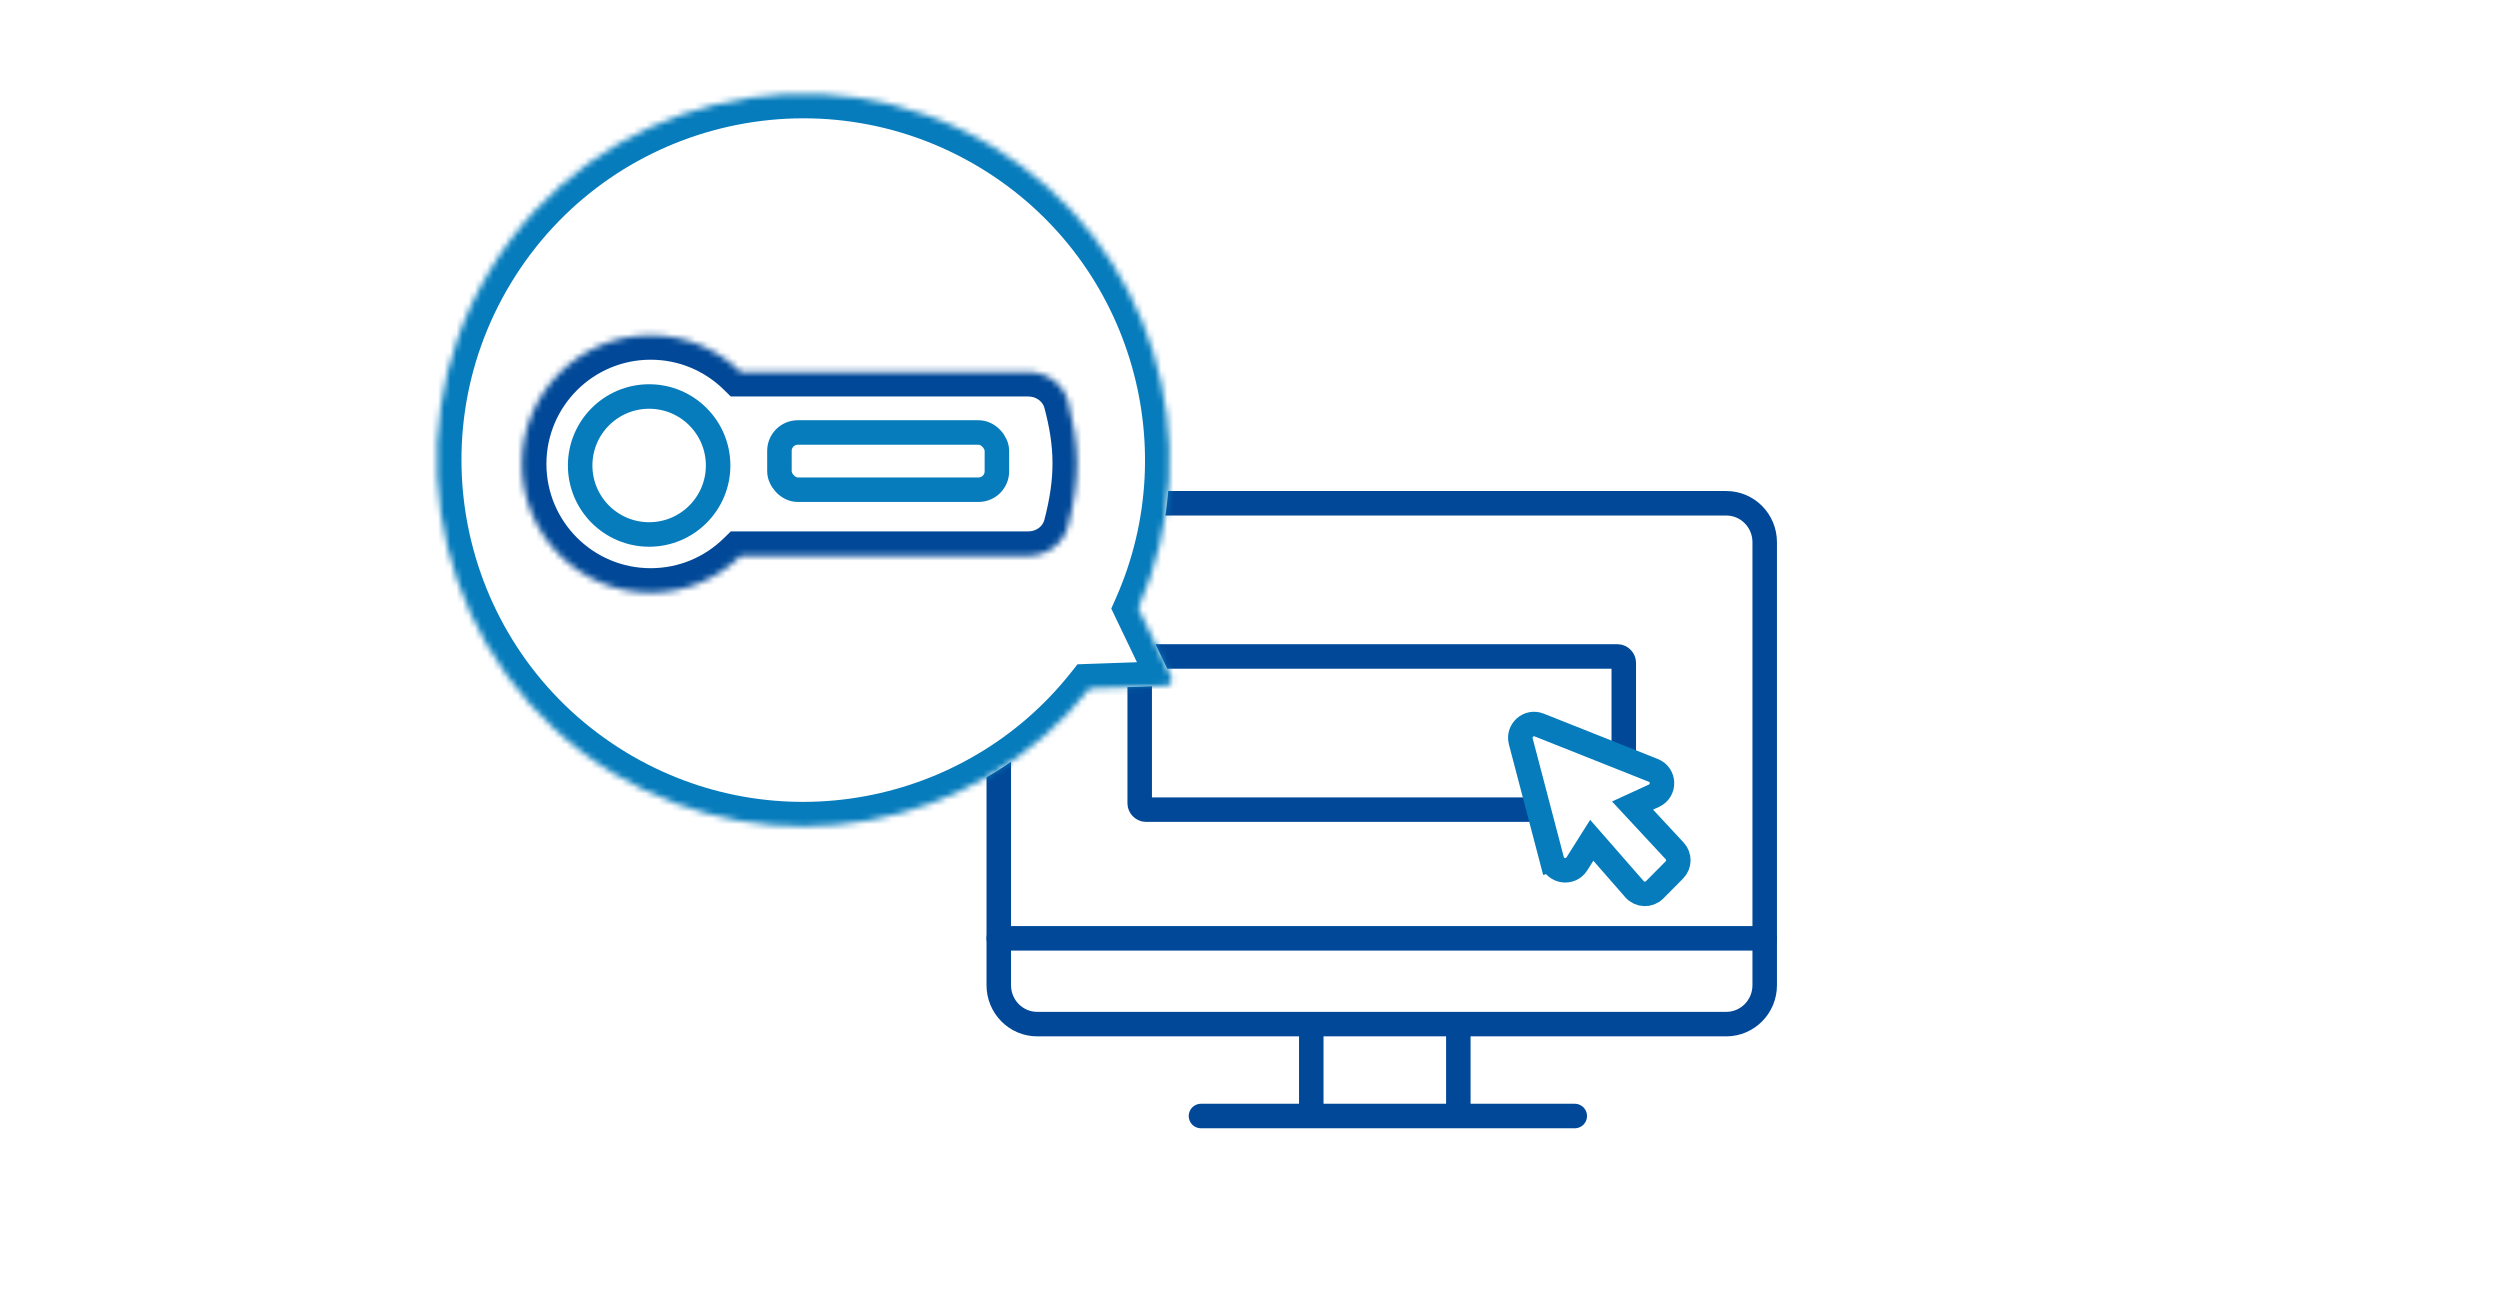
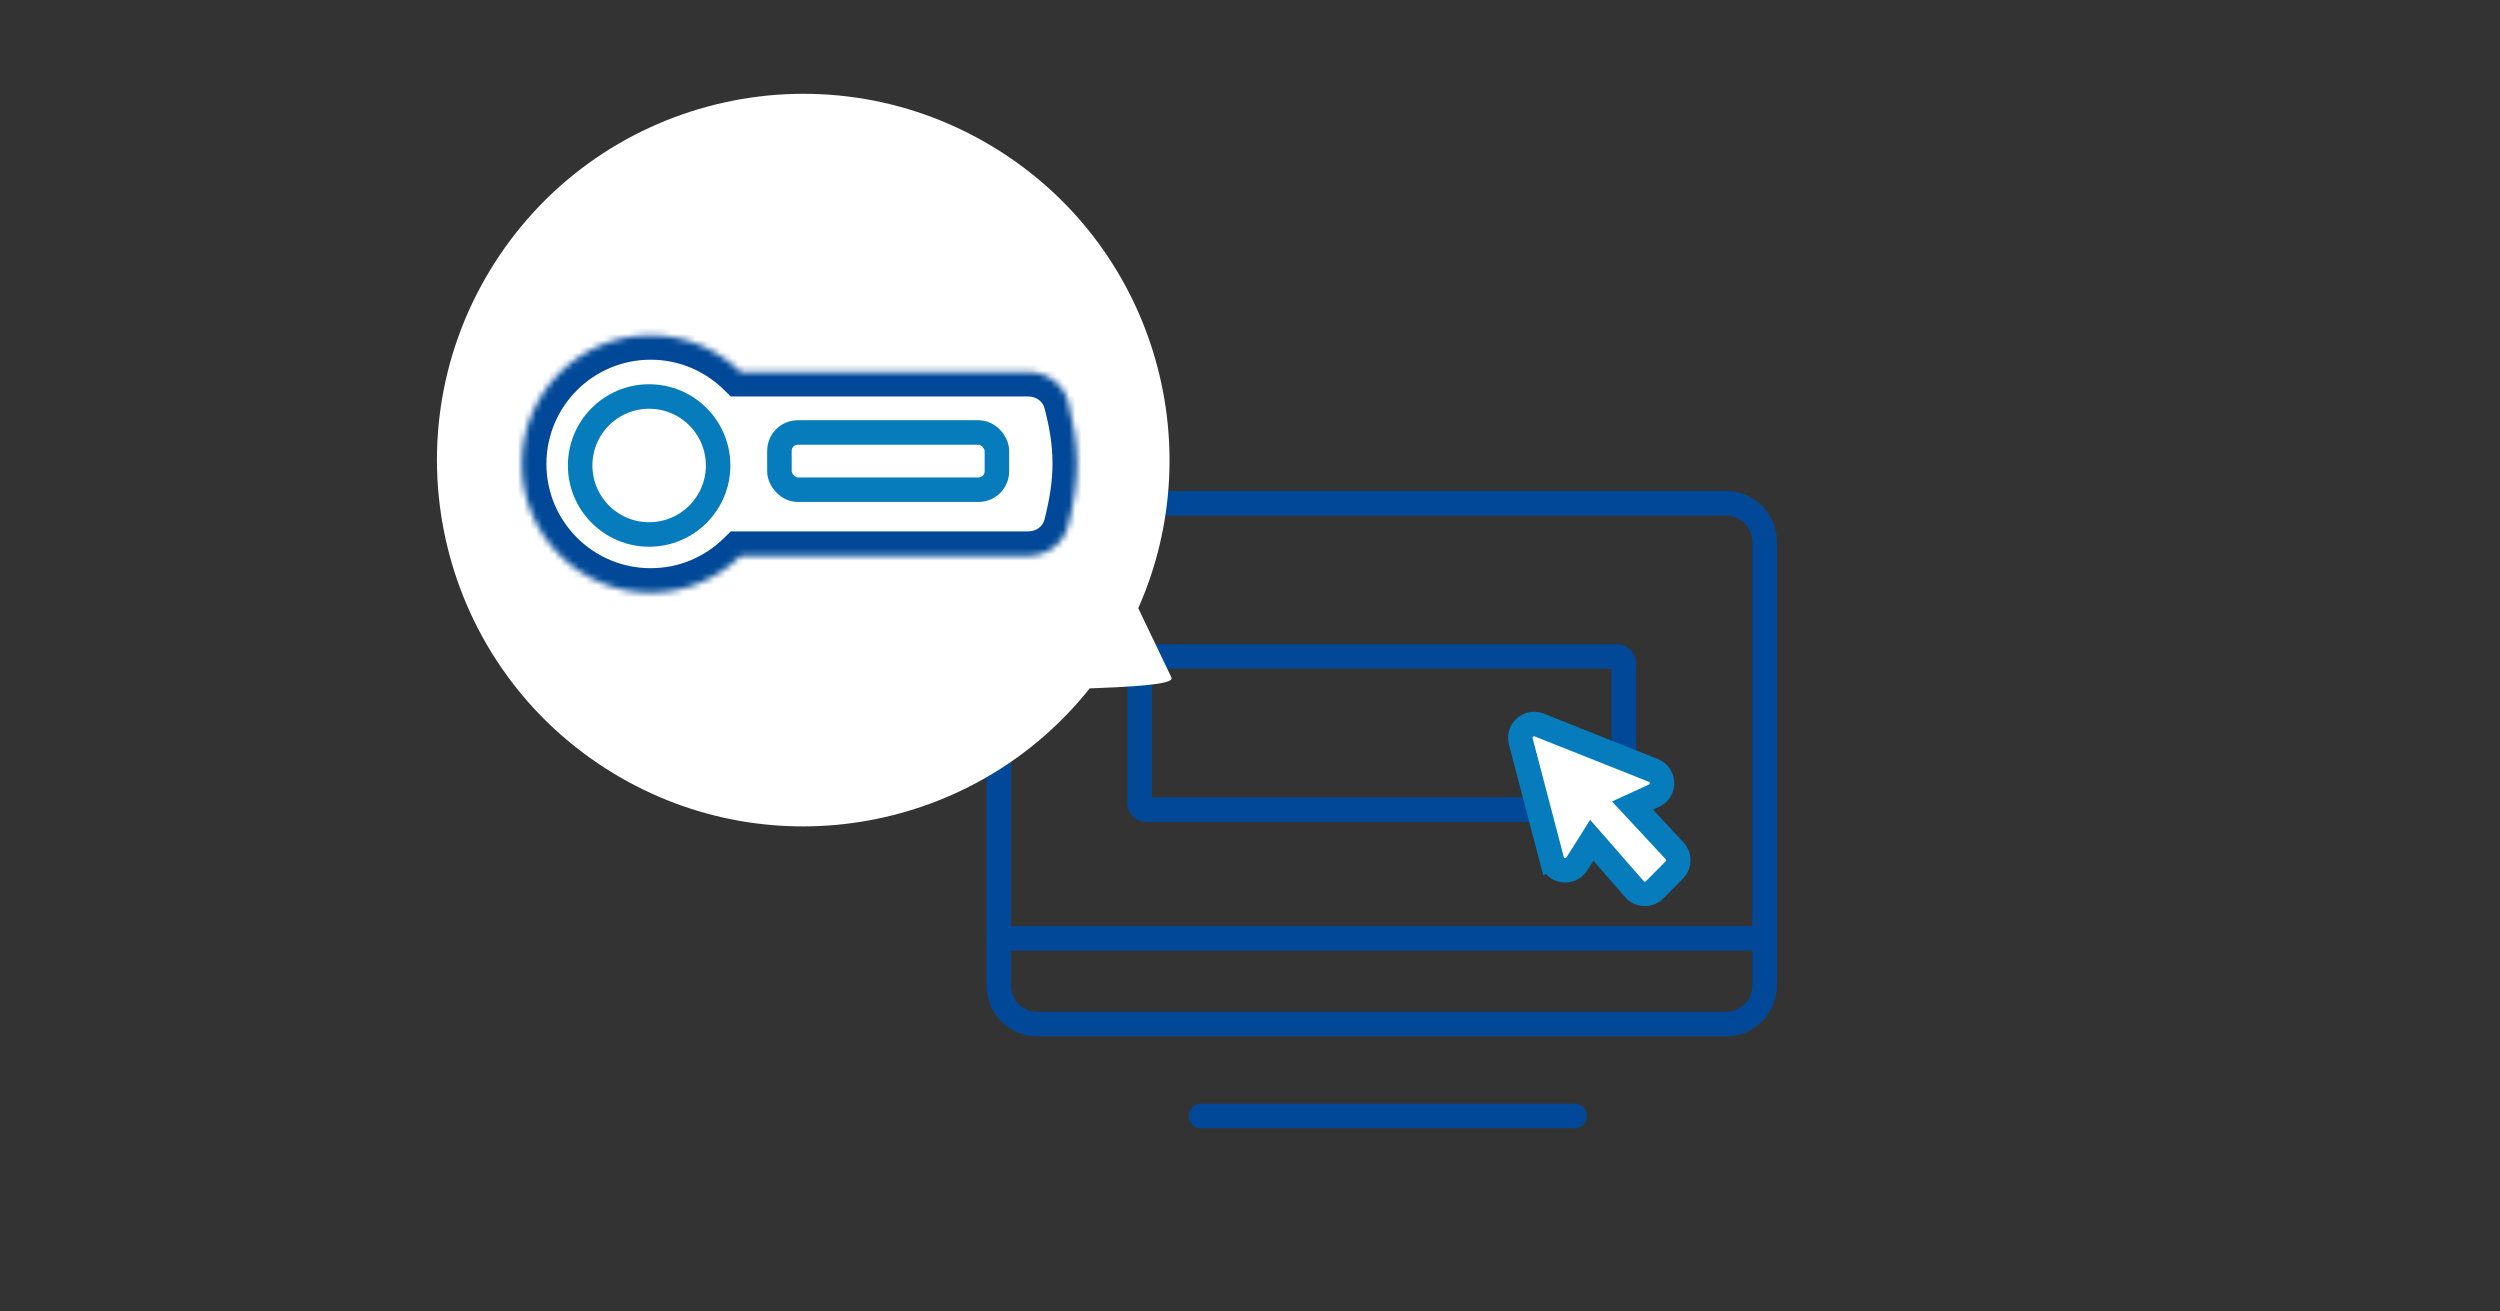
<svg xmlns="http://www.w3.org/2000/svg" width="408" height="214" viewBox="0 0 408 214" fill="none">
  <rect x="0" y="0" width="408" height="214" fill="#333333" stroke="none" />
  <g clip-path="url(#clip0_5821_68)">
-     <rect width="408" height="214" fill="white" />
    <path d="M281.728 82.134H169.272C165.808 82.134 163 84.977 163 88.484V160.784C163 164.291 165.808 167.134 169.272 167.134H281.728C285.192 167.134 288 164.291 288 160.784V88.484C288 84.977 285.192 82.134 281.728 82.134Z" stroke="#014998" stroke-width="4" stroke-linecap="round" stroke-linejoin="round" />
    <rect x="186" y="107.134" width="79" height="25" rx="1" stroke="#014998" stroke-width="4" />
    <mask id="path-3-inside-1_5821_68" fill="white">
      <path fill-rule="evenodd" clip-rule="evenodd" d="M185.762 99.259C197.779 72.168 188.072 39.723 162.054 23.964C133.818 6.863 97.066 15.889 79.965 44.124C62.863 72.36 71.889 109.112 100.125 126.214C126.143 141.972 159.393 135.545 177.835 112.346L190.272 111.913C190.993 111.887 191.451 111.131 191.139 110.481L185.762 99.259Z" />
    </mask>
-     <path fill-rule="evenodd" clip-rule="evenodd" d="M185.762 99.259C197.779 72.168 188.072 39.723 162.054 23.964C133.818 6.863 97.066 15.889 79.965 44.124C62.863 72.36 71.889 109.112 100.125 126.214C126.143 141.972 159.393 135.545 177.835 112.346L190.272 111.913C190.993 111.887 191.451 111.131 191.139 110.481L185.762 99.259Z" fill="white" />
-     <path d="M185.762 99.259L182.106 97.637L181.358 99.323L182.155 100.987L185.762 99.259ZM177.835 112.346L177.696 108.348L175.852 108.413L174.704 109.857L177.835 112.346ZM190.272 111.913L190.411 115.91L190.411 115.91L190.272 111.913ZM191.139 110.481L187.532 112.209L191.139 110.481ZM159.981 27.386C184.256 42.088 193.317 72.363 182.106 97.637L189.418 100.88C202.241 71.973 191.888 37.358 164.126 20.543L159.981 27.386ZM83.386 46.197C99.343 19.851 133.636 11.429 159.981 27.386L164.126 20.543C134.001 2.297 94.789 11.927 76.543 42.052L83.386 46.197ZM102.197 122.792C75.851 106.835 67.429 72.542 83.386 46.197L76.543 42.052C58.297 72.177 67.927 111.389 98.052 129.635L102.197 122.792ZM174.704 109.857C157.499 131.5 126.471 137.494 102.197 122.792L98.052 129.635C125.814 146.45 161.288 139.59 180.967 114.835L174.704 109.857ZM190.133 107.915L177.696 108.348L177.975 116.344L190.411 115.91L190.133 107.915ZM187.532 112.209C186.597 110.259 187.971 107.99 190.133 107.915L190.411 115.91C194.014 115.785 196.304 112.004 194.746 108.753L187.532 112.209ZM182.155 100.987L187.532 112.209L194.746 108.753L189.369 97.53L182.155 100.987Z" fill="#067CBC" mask="url(#path-3-inside-1_5821_68)" />
+     <path fill-rule="evenodd" clip-rule="evenodd" d="M185.762 99.259C197.779 72.168 188.072 39.723 162.054 23.964C133.818 6.863 97.066 15.889 79.965 44.124C62.863 72.36 71.889 109.112 100.125 126.214C126.143 141.972 159.393 135.545 177.835 112.346C190.993 111.887 191.451 111.131 191.139 110.481L185.762 99.259Z" fill="white" />
    <path d="M163 153.134H288" stroke="#014998" stroke-width="4" stroke-linecap="round" stroke-linejoin="round" />
-     <path d="M214 169.134V181.134" stroke="#014998" stroke-width="4" stroke-linecap="round" stroke-linejoin="round" />
-     <path d="M238 169.134V181.134" stroke="#014998" stroke-width="4" stroke-linecap="round" stroke-linejoin="round" />
    <path d="M196 182.134H257" stroke="#014998" stroke-width="4" stroke-linecap="round" stroke-linejoin="round" />
    <mask id="path-9-inside-2_5821_68" fill="white">
      <path fill-rule="evenodd" clip-rule="evenodd" d="M120.895 90.726C117.105 94.44 111.915 96.729 106.19 96.729C94.585 96.729 85.177 87.322 85.177 75.717C85.177 64.112 94.585 54.705 106.19 54.705C111.915 54.705 117.105 56.995 120.895 60.708H167.802C170.821 60.708 173.545 62.633 174.318 65.551C176.195 72.642 176.309 78.191 174.306 85.871C173.543 88.794 170.818 90.726 167.796 90.726H120.895Z" />
    </mask>
    <path fill-rule="evenodd" clip-rule="evenodd" d="M120.895 90.726C117.105 94.44 111.915 96.729 106.19 96.729C94.585 96.729 85.177 87.322 85.177 75.717C85.177 64.112 94.585 54.705 106.19 54.705C111.915 54.705 117.105 56.995 120.895 60.708H167.802C170.821 60.708 173.545 62.633 174.318 65.551C176.195 72.642 176.309 78.191 174.306 85.871C173.543 88.794 170.818 90.726 167.796 90.726H120.895Z" fill="white" />
    <path d="M120.895 90.726V86.726H119.262L118.096 87.869L120.895 90.726ZM120.895 60.708L118.095 63.565L119.262 64.708H120.895V60.708ZM174.318 65.551L170.451 66.575L170.451 66.575L174.318 65.551ZM174.306 85.871L170.435 84.861V84.861L174.306 85.871ZM118.096 87.869C115.023 90.88 110.826 92.729 106.19 92.729V100.729C113.003 100.729 119.188 97.999 123.695 93.583L118.096 87.869ZM106.19 92.729C96.794 92.729 89.177 85.113 89.177 75.717H81.177C81.177 89.531 92.376 100.729 106.19 100.729V92.729ZM89.177 75.717C89.177 66.321 96.794 58.705 106.19 58.705V50.705C92.376 50.705 81.177 61.903 81.177 75.717H89.177ZM106.19 58.705C110.826 58.705 115.023 60.554 118.095 63.565L123.695 57.851C119.187 53.434 113.003 50.705 106.19 50.705V58.705ZM120.895 64.708H167.802V56.708H120.895V64.708ZM167.802 64.708C169.168 64.708 170.183 65.564 170.451 66.575L178.184 64.528C176.907 59.702 172.473 56.708 167.802 56.708V64.708ZM170.451 66.575C172.155 73.011 172.262 77.859 170.435 84.861L178.176 86.88C180.356 78.523 180.235 72.273 178.184 64.528L170.451 66.575ZM170.435 84.861C170.172 85.869 169.162 86.726 167.796 86.726V94.726C172.473 94.726 176.914 91.72 178.176 86.88L170.435 84.861ZM167.796 86.726H120.895V94.726H167.796V86.726Z" fill="#014998" mask="url(#path-9-inside-2_5821_68)" />
    <rect x="127.204" y="70.581" width="35.489" height="9.339" rx="3" stroke="#067CBC" stroke-width="4" />
    <circle cx="105.939" cy="75.967" r="11.258" stroke="#067CBC" stroke-width="4" />
    <path d="M266.429 131.465L269.924 129.862C271.724 129.036 271.657 126.457 269.817 125.726L251.198 118.324C249.484 117.643 247.723 119.201 248.191 120.986L253.271 140.35L255.205 139.843L253.271 140.35C253.77 142.254 256.3 142.644 257.35 140.98L259.774 137.136L266.75 145.114C267.61 146.097 269.123 146.145 270.042 145.217L270.042 145.217L273.252 141.978C273.252 141.978 273.252 141.978 273.252 141.978C274.101 141.121 274.123 139.747 273.302 138.863L266.429 131.465Z" fill="white" stroke="#067CBC" stroke-width="4" stroke-linecap="round" />
  </g>
  <defs>
    <clipPath id="clip0_5821_68">
      <rect width="408" height="214" fill="white" />
    </clipPath>
  </defs>
</svg>